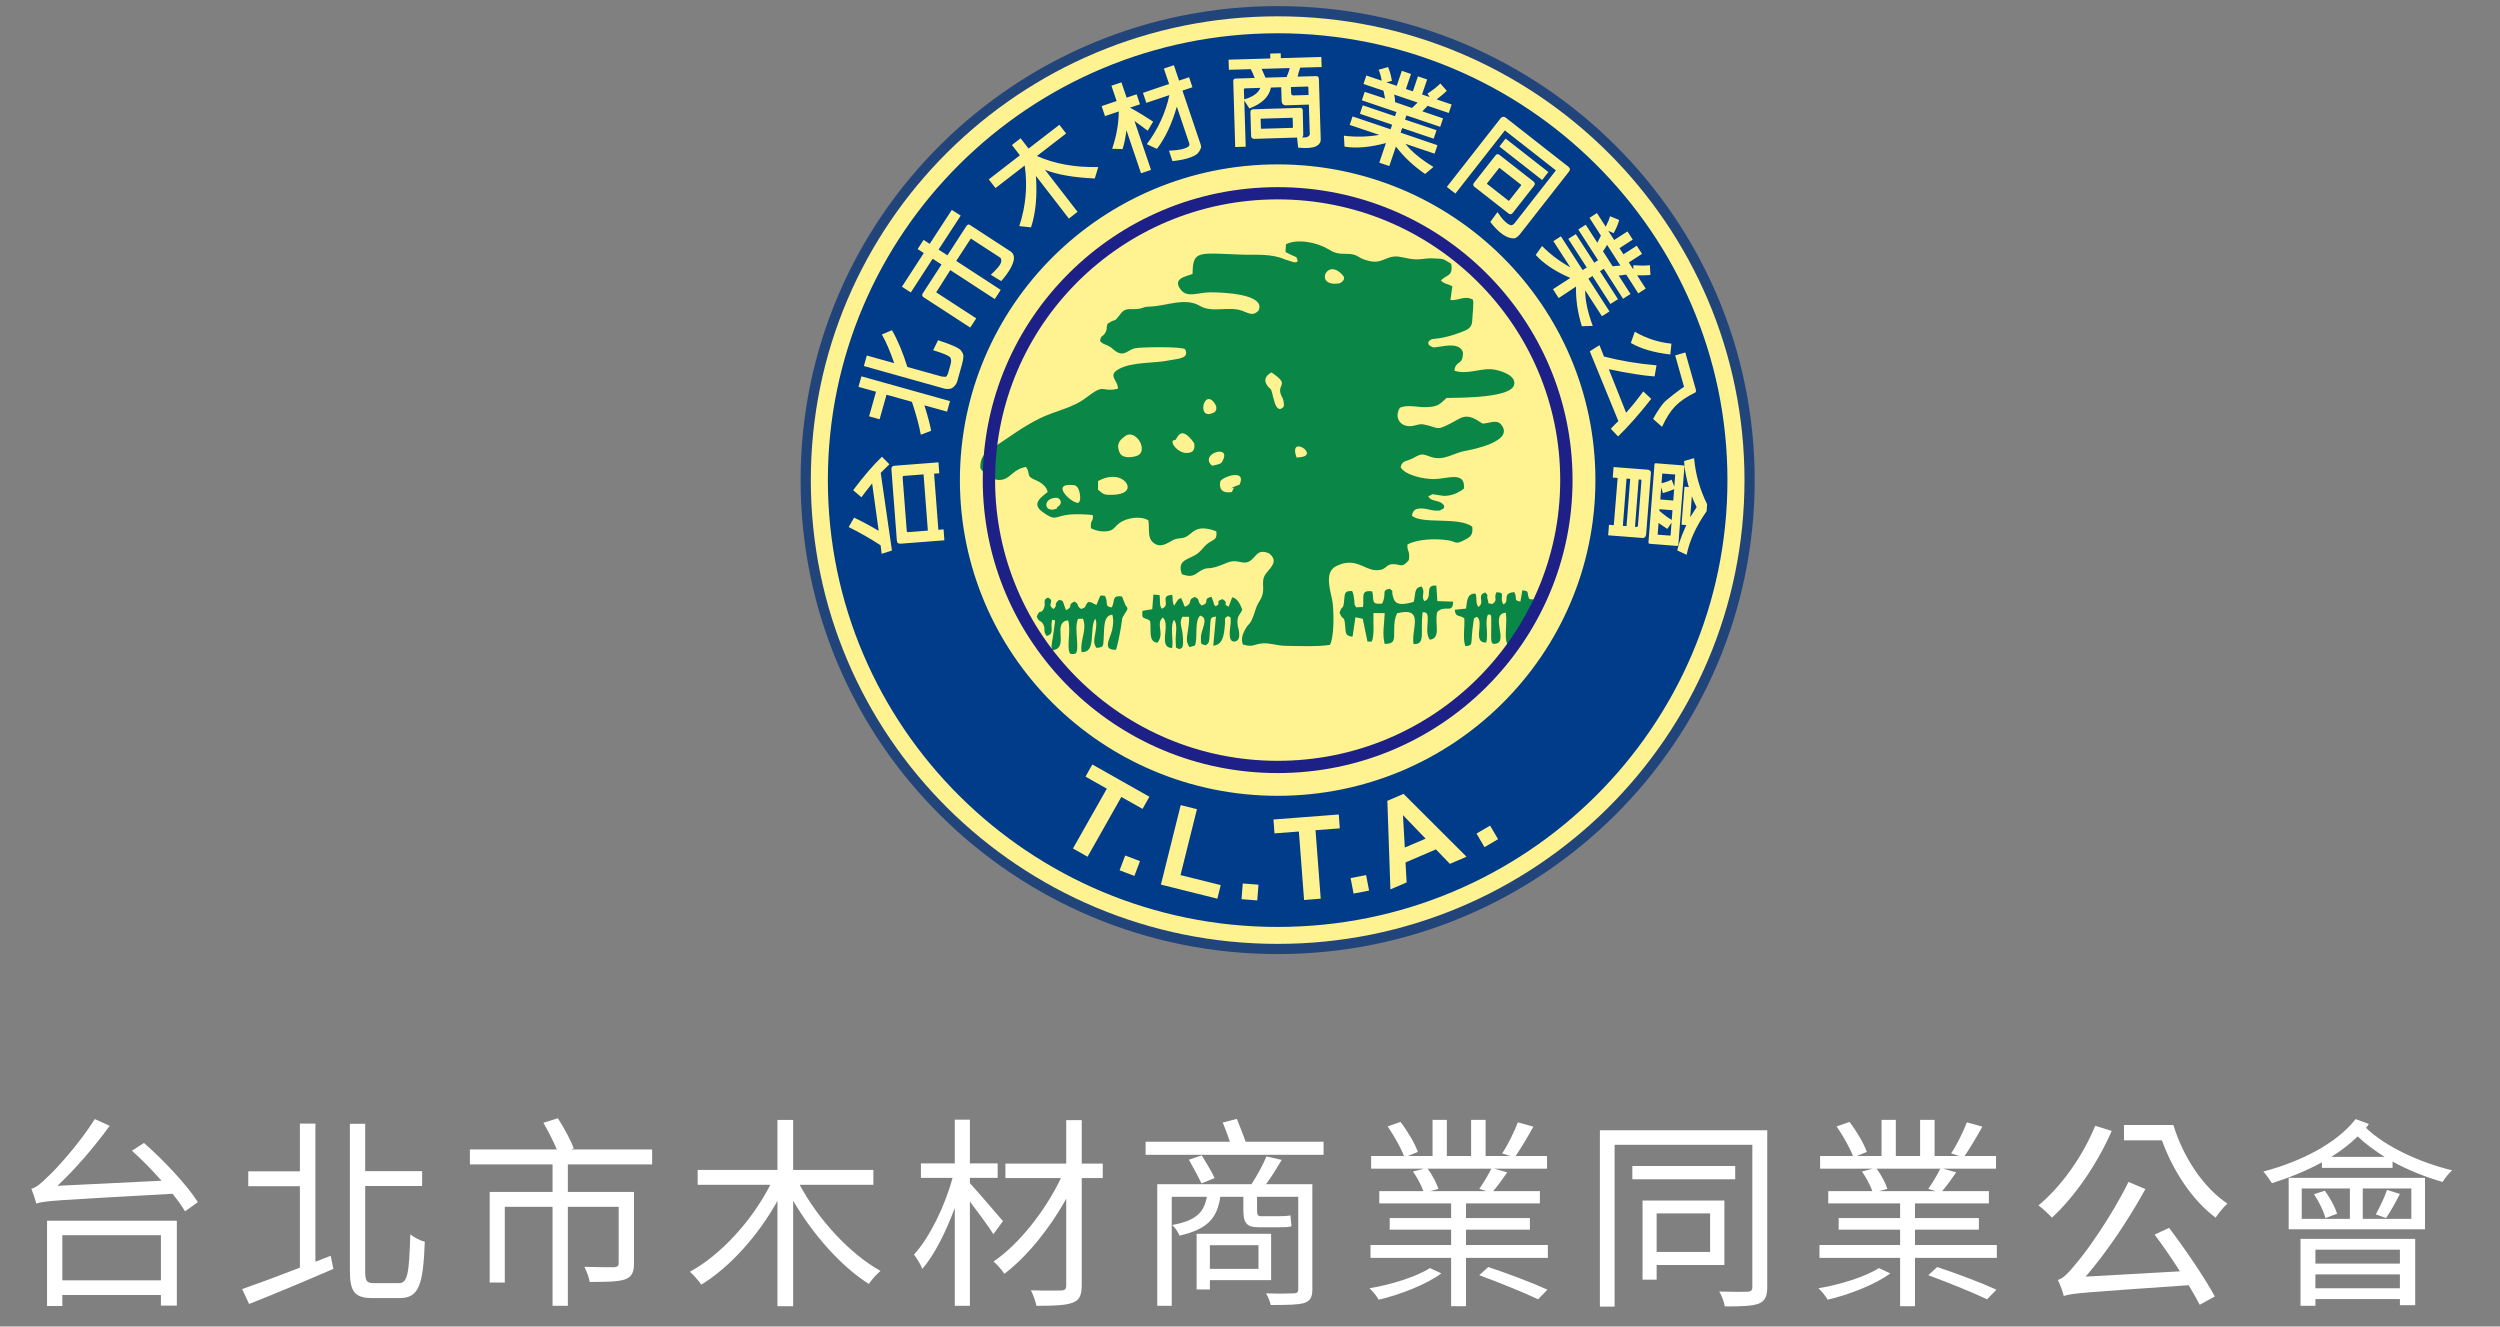
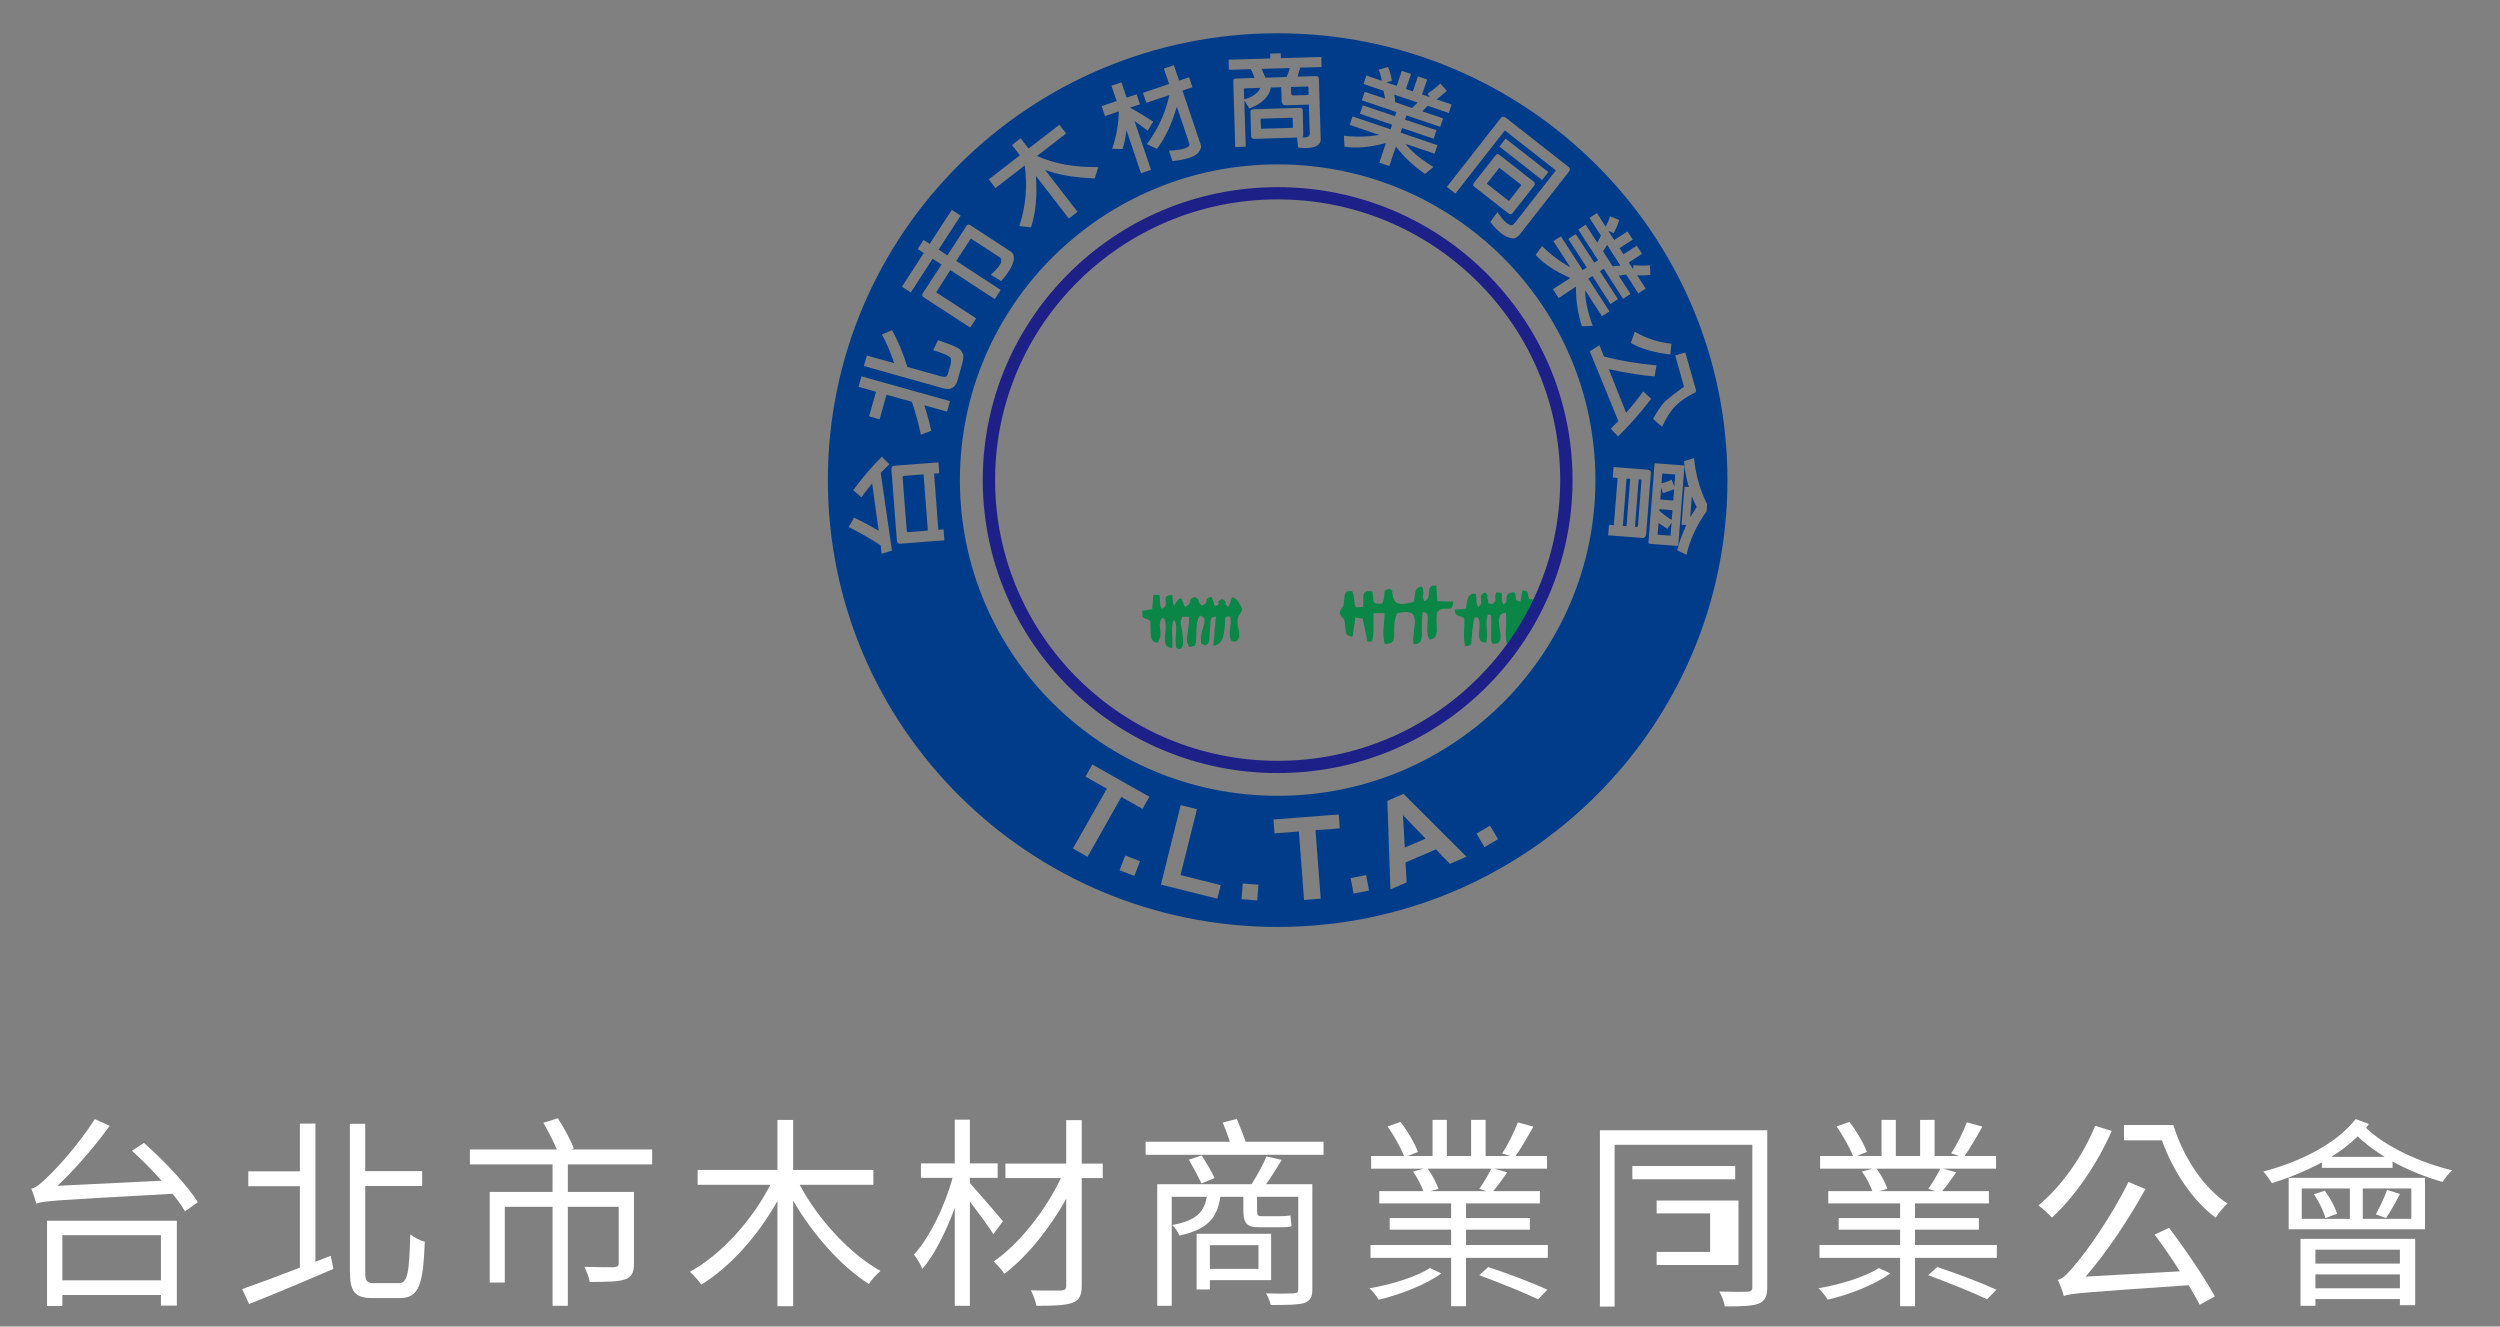
<svg xmlns="http://www.w3.org/2000/svg" version="1.1" id="圖層_1" x="0px" y="0px" viewBox="0 0 245 130" style="enable-background:new 0 0 245 130;" xml:space="preserve">
  <rect x="0" y="0" width="245" height="130" fill="#808080" stroke="none" />
  <style type="text/css">
	.st0{fill-rule:evenodd;clip-rule:evenodd;fill:#FFF391;stroke:#21457B;stroke-miterlimit:10;}
	.st1{fill-rule:evenodd;clip-rule:evenodd;fill:#0A8646;}
	.st2{fill-rule:evenodd;clip-rule:evenodd;fill:#003C8A;}
	.st3{fill-rule:evenodd;clip-rule:evenodd;fill:#1D2087;}
	.st4{fill:#FFFFFF;}
</style>
  <g>
-     <path class="st0" d="M125.21,1.1c-25.54,0-46.25,20.57-46.25,45.95C78.96,72.43,99.66,93,125.21,93   c25.54,0,46.25-20.57,46.25-45.95C171.45,21.67,150.75,1.1,125.21,1.1L125.21,1.1z" />
    <g>
      <g>
        <g>
-           <path class="st1" d="M126.02,23.94l-0.04,0.76c0.22,0.11,0.39,0.19,0.62,0.31c0.55,0.28,0.39,0.02,0.58,0.58      c-0.2,0.13,0,0.09-0.34,0.12l-0.9-0.28c-1.39-0.61-2.8-0.42-4.37-0.48c-4.21-0.16-4.67-0.42-4.7,1.9      c-0.68,0.25-2.03,0.45-1.13,1.57c0.63,0.79,1.66,0.24,2.84,0.23c1.29-0.01,5.54,0.17,4.75,1.8c-0.56,0.55-0.9,0.26-1.61,0      c-1.32-0.47-2.92,0.25-4.14-0.48c-1.43-0.85-3.35,0.03-4.83,0.07c-0.7,0.02-0.58,0.1-1.01,0.2c-0.76,0.17-1.39-0.18-1.87,0.45      c-0.82,1.08-0.4,0.41-1.32,1.03c-0.19,0.46,0.01,0.49-0.25,0.92c-0.25,0.42-0.42,0.16-0.49,0.79c0.3,0.3,0.28,0.22,0.71,0.42      c0.49,0.23,0.45,0.32,0.8,0.56c0.84,0.57,1.14-0.06,1.85-0.27c0.46-0.13,4.71-0.2,4.97,0.09c0.47,0.94-0.78,0.92-1.53,1.08      c-1.54,0.33-3.69,0.11-5.04,0.9c-1.05,0.61,0.05,1.12-0.02,1.89c-1.7,0.38-1.2-0.6-3.08,0.85c-1.37,1.06-3,1.28-4.59,2.06      c-1.83,0.9-3.21,2.03-4.91,3.08c-0.58,0.36-0.97,0.98-0.89,1.82c0.43,0.57,1.3,1.34,2.26,1.07c0.74-0.21,1.02-1.02,2.21-1.22      c0.51,0.72-0.12,0.87,1.02,1.33c0.37,0.15,1.01,0.56,1.1,1.13c-0.71,0.55-1.57,1.17-0.53,1.93c1.35,0.99,1.15,0.45,2.63,0.28      c0.5-0.06,1.85-0.04,2.33,0.06c0.06,0.76-0.25,0.28-0.19,1.28c0.43,0.21,0.99,0.38,1.66,0.28c0.59-0.09,0.62-0.4,1.14-0.79      c0.7-0.53,2.11-0.73,2.83-0.26c0.13,0.87-0.11,1.63,0.44,2.14c0.75,0.69,1.51,0.01,2.02-0.23c0.47-0.22,0.66-0.09,1.11-0.25      c0.78-0.28,0.97-1.39,3.09-0.59c0.08,0.81-0.18,0.75-0.68,1.08c-0.54,0.35-0.61,0.62-1.03,0.99c-0.81,0.73-2.22,0.58-1.67,2.13      c1.22,0.45,1.32-0.12,2.1-0.47c0.56-0.25,0.53,0.12,2.23-0.61c1.15-0.5,1.56,0.2,2.27-0.17c0.7-0.37,0.74-1.3,1.94-0.79      c0.91,0.7,0.28,1.28-0.25,1.92c-0.69,0.85,0,1.51-0.56,2.55c-0.19,0.36-0.34,0.51-0.49,0.99c-0.61,1.93-0.6,1.09-1.13,2.18      c-0.21,0.43-0.29,0.84-0.13,1.29c1,0.31,1.06-0.04,1.94-0.11c0.71-0.05,1.43,0.22,2.17,0.24c1.27,0.02,3.21,0.1,4.42-0.09      c0.41-0.73,0.4-3.01,0.27-4.11c-0.11-0.94-0.93-2.95,0.31-3.59c1.85-0.95,2.76,0.3,3.82,0.37c1.22,0.08,0.94-0.55,1.76-0.58      c0.79-0.03,0.86,0.46,1.58-0.41c0.13-0.99-0.22-0.83-0.13-1.54c1.03-0.5,2.68-0.59,3.98-0.39c0.83,0.13,0.66,0.46,1.58-0.02      c0.61-0.32,0.87-0.49,0.78-1.31c-1.3-1.01-4.92-0.21-5.91-1.08c0.08-0.65,0.51-0.77,1.22-0.69c0.43,0.05,0.9,0.25,1.37,0.18      c0.91-0.13-0.53,0.17,0.23-0.06c0.62-0.19,0.31-0.64-0.2-0.81c-0.47-0.15-0.8-0.13-1.02-0.52c0.03-0.02,0.09-0.09,0.11-0.06      c0.02,0.03,0.08-0.04,0.11-0.05c0.34-0.09-0.23-0.16,0.72-0.02c0.4,0.06,0.52,0.12,0.98,0.06c0.65-0.07,1.22-0.41,1.57-0.68      c0.18-1.76-1.62-0.96-2.91-0.94c-1.06,0.01-2.87-0.39-3.29-1.17c0.17-0.72,0.61-0.53,1.3-0.92c0.75-0.42,0.8-0.4,1.65-0.09      c1.27,0.45,2.23-0.38,3.36-0.58c0.91-0.16,4.81-0.96,3.57-2.55c-0.46-0.59-1.14-0.15-1.85-0.13c-0.56-0.31-1.29-1.03-2.3-0.47      c-2.44,1.35-1.78,0.89-3.44,0.56c-0.52-0.1-0.81,0.14-1.32,0.16c-1.11,0.05-1.59-0.94-1.04-1.81c0.78-0.32,1.71-0.03,2.54-0.05      c1.21-0.03,1.34-0.27,2.03-0.9c0.09-0.04,6.12,0.14,6.6-1.22c0.37-1.04-1.58-1.58-2.27-1.6c-1.17-0.04-2.36,0.54-3.56,0.15      c0.12-1.09,0.85-0.43,0.84-1.8c-0.3-0.92-1.6-0.67-2.33-0.55c-0.76,0.13-0.61,0.03-0.73-0.01c-0.37-0.1-0.53-0.51,0-0.72      c0.19-0.07,1.14-0.02,2.88-0.7c0.57-0.22,1.07-0.38,1.09-1.14c0.02-0.6,0.18-1.81,0.06-2.05c-0.8-0.43-1.34,0.1-2.2,0.05      l0.19-1.36c-0.4-0.21-0.84-0.24-1.12-0.57c0.54-0.57,1.22-0.37,1.01-1.63c-0.82-0.45-0.52-0.49-1.82-0.53      c-0.91-0.03-1.26,0.2-2.23,0.04c-0.87-0.15-1.35-0.38-2.14-0.08c-0.78,0.3-1.12,0.54-2.21,0.2c-0.82-0.25-0.76-0.6-1.83-0.6      c-0.94,0-1.19-0.08-1.91-0.51C129.07,23.77,127.14,23.36,126.02,23.94L126.02,23.94z M131.24,27.77      c-2.53,0.39-1.18-2.67,0.39-0.74C131.93,27.39,131.41,27.74,131.24,27.77L131.24,27.77z M125.7,39.03      c0.1,0.18,0.17,0.76,0.08,0.85c-0.88,0.91-1.02-1.55-1.26-1.75c-1.21-1.04,0.09-1.64,0.09-1.63      C126.66,37.89,124.83,37.52,125.7,39.03L125.7,39.03z M127.08,44.86c-0.93-2.42,2.53-0.14,0.14-0.04L127.08,44.86L127.08,44.86z       M118.99,40.41c-1.81,0.96-1.01-2.56,0.09-0.81C119.34,40.01,119.14,40.33,118.99,40.41L118.99,40.41z M116.76,44.3      c-1.2,0.52-2.37-1.23-1.62-1.17c0.23,0.02,0.46-1.7,1.89,0.3C117.03,43.43,117.17,44.12,116.76,44.3L116.76,44.3z M118.78,45.64      c-1.36-1.21,2.15-2.23,0.94-0.31C119.6,45.51,118.78,45.64,118.78,45.64L118.78,45.64z M120.72,48.22      c-0.05-0.01-1.36,0.32-1.14-1.01c0.07-0.43,2.64-1.38,1.9,0.29c-0.39,0.1-1.24,0.51-0.55,0.29L120.72,48.22L120.72,48.22z       M105.6,49.28c-0.75-0.07-2.71-2.03-0.32-1.73C105.88,47.62,106.06,49.32,105.6,49.28L105.6,49.28z M103.61,49.82      c-1.32,0.58-1.51-1.04-0.06-1.04c0.25,0,0.75,0.48,0.06,0.92C103.52,49.76,103.6,49.83,103.61,49.82L103.61,49.82z       M107.61,47.14c0.48-0.25,1.04-0.47,1.73-0.39c1.21,0.14,1.98,1.66-0.26,1.74c-0.99,0.03-0.94-0.07-1.48-0.51L107.61,47.14      L107.61,47.14z M110.25,42.75c1.04-0.81,2.41,1.51,1.14,1.93c-0.58,0.19-1.43,0.23-1.67-0.33      C109.32,43.41,109.87,43.04,110.25,42.75z" />
-         </g>
+           </g>
        <path class="st1" d="M112.92,59.7l-0.96,0.16c-0.09,0.99,0.17,0.54,0.75,0.99c0.14,0.91-0.21,2.04,0.71,2.14     c0.76-0.91-0.2-1.84,0.54-2.48c0.8,0.76-0.53,2.95,0.91,3c0.14-0.82-0.22-2.15,0.18-2.76c0.41,0.45,0.12,1.41,0.17,2.15     c0.05,0.76-0.06,0.51,0.37,0.71c0.24-0.14,0.45,0.04,0.3-1.54c-0.07-0.65-0.35-1.01-0.02-1.63l0.66,0.01     c0.05,0.97-0.36,2.11-0.16,2.57c0.24,0.57,0.12,0.38,0.72,0.25c0.33-0.64-0.08-2.45,0.54-2.94c0.89,0.29,0.06,1.32,0.06,2.15     c0,0.73-0.02,0.61,0.48,0.76c0.34-0.26,0.33-0.23,0.4-1.46c0.08-1.33,0.01-1.24,0.59-1.36l-0.26,2.86     c0.91-0.1,1.05-0.93,1.14-2.05c0.06-0.68-0.14-0.59,0.3-0.86c0.33,0.23,0.23-0.08,0.27,0.59c0.02,0.32-0.43,2.03,0.41,1.91     c0.75-0.1,0.28-1.51,0.28-1.51c-0.14-1.07,0.21-1.02,0.44-1.62c-0.16-0.41-0.44-1.13-0.99-1.2l-0.34,0.92     c-0.71-0.34,0.12-0.26-0.6-0.75c-0.89,0.31,0.02,0.36-0.68,0.71c-0.35-0.39-0.08-0.08-0.2-0.39l-0.16-0.43     c-0.01-0.03-0.03-0.08-0.05-0.11c-0.95,0.21-0.06,0.56-0.95,0.85c-0.55-0.43-0.04-0.53-0.68-0.84c-0.81,0.29-0.1,0.58-0.96,0.97     c-0.16-0.24-0.09-0.2-0.15-0.34l-0.24-0.53c-0.39,0.2-0.22,0.07-0.62,0.67c-0.01,0.02-0.04,0.06-0.06,0.09     c-0.17-0.36-0.12-0.57-0.17-1.06c-1.36,0.04-0.05,1.02-1.05,1.35c-0.26-0.37-0.11-0.88-0.21-1.33l-0.6-0.05L112.92,59.7z" />
        <path class="st1" d="M139.59,58.91c-0.38-0.5,0.15-0.83-0.27-1.43c-0.79,0.09-0.57,0.8-0.78,1.51c-1.64,0.46-1.89,0.06-2.05-0.61     c-0.14-0.59,0.13-0.36-0.3-0.68c-0.89,0.17-0.24,0.44-0.74,1.45c-1.16,0.12-0.75-0.33-0.97-1.19c-1.2-0.19-0.78,0.59-0.9,1.52     l-0.67,0.04c-0.29-0.44-0.11-0.18-0.2-0.77c-0.05-0.36-0.06-0.54-0.2-0.83c-0.66-0.01-0.72,0.12-0.77,0.77     c-0.1,1.28-0.21,0.49-0.46,1.36c0.33,0.86,0.45,0.18,0.54,1.22c0.07,0.74-0.02,1.03,0.7,1.13c0.02-0.03,0.05-0.13,0.05-0.11     l0.26-1.8l0.72,0.15l0.46,2.23l0.41,0.01c0.3-0.53,0.14-2.1,0.18-2.8l1.1,0.01c-0.03,0.91-0.26,2.11,0,3.02     c0.97-0.03,0.93-0.36,0.93-1.29c0-0.78,0.04-1.18,0.28-1.72c2.78-0.68,1.34,1.6,1.62,3.02c1.2,0.06,0.65-1.1,0.88-3.11     c0.97-0.16,0.19,1.48,0.58,2.45l0.13,0.23c1.17-0.15,0.43-1.67,0.73-2.72c0.76-0.76,1.53,0.24,1.56-1.01l-1.55-0.05l-0.1-1.52     C139.49,57.28,140.5,58.6,139.59,58.91z" />
-         <path class="st1" d="M107.45,59.29c-0.5-0.2-0.28-0.26-0.81-0.3c-0.44,0.49-0.07,0.47-0.68,0.69c-0.54-0.32-0.13-0.48-0.68-0.73     c-0.76,0.38-0.01,0.47-0.81,0.85c-0.02-0.03-0.04-0.13-0.05-0.11l-0.18-0.54c-0.17-0.36,0-0.22-0.45-0.37     c-0.63,0.55-0.05,0.45-0.54,0.9c-0.75-0.48,0.21-0.72-0.54-1.12c-0.62,0.25-0.15,0.5-0.42,1.09c-0.27,0.59-0.4-0.03-0.69,0.79     c0.28,0.62,0.36,0.26,0.63,0.73c0.28,0.5-0.07,0.63,0.35,1.16c0.81-0.24,0.3-0.8,0.54-1.61c0.37,0.19,0.32-0.29,0.12,1.33     c-0.09,0.71-0.21,0.91-0.19,1.69c1.89-0.16-0.05-2.73,1.62-2.95c0.33,0.98-0.2,2.65,0.21,3.28c0.63,0.08,0.75,0.05,0.67-1.34     c-0.04-0.67-0.15-1.45,0.09-2.08l0.49-0.02c0.44,1.12-0.33,2.13-0.13,3.28c1.48,0.04,0.71-2.15,1.32-3.28     c0.2,0.29,0.1,0.93,0.03,1.35c-0.09,0.57-0.25,1.05,0.1,1.51c0.86-0.06,0.64-0.16,0.75-1.82c0.04-0.6,0.11-1.38,0.81-1.43     c0.18,0.62,0.03,1.46-0.17,1.98c-0.31,0.83-0.57,1.49,0.53,1.46c0.14-0.39,0.36-1.47,0.44-1.96c0.28-1.53-0.03-0.82,0.67-1.98     c0.05-0.24-0.13-0.32-0.17-0.42c-0.01-0.03-0.03-0.07-0.05-0.1l-0.3-0.76c-1.07-0.18-0.66,0.53-1.02,1.07     c-0.78-0.1-0.26-0.53-0.68-1.15c-0.52,0.01-0.32-0.25-0.71,0.67L107.45,59.29z" />
        <path class="st1" d="M150.6,58.58c-0.06,0.08-0.11,0.15-0.16,0.2l-0.57-0.08c-0.3-0.67,0.09-0.76-0.68-0.85l-0.19,1.1     c-0.76-0.14-0.23-0.23-0.6-0.92c-1.29,0.1-0.37,0.9-1.07,1.2c-0.45-0.74,0.32-1.17-0.68-1.19c-0.32,0.65,0.22,0.7-0.41,1.16     c-0.63-0.19-0.25,0.14-0.46-0.5c-0.14-0.42,0.19-0.2-0.22-0.64c-0.91,0.29,0.02,0.93-0.68,1.43c-0.31-0.44-0.1-0.81-0.28-1.32     c-0.83-0.01-0.81,0.64-0.93,1.47l-1.1,0.12c0.06,0.78,0.43,0.47,0.93,0.83c0.06,0.88-0.17,2.03,0.11,2.74     c0.85-0.09,0.46-0.2,0.76-2.16c0.1-0.63-0.02-0.55,0.37-0.72c0.75,0.53-0.49,2.56,0.9,2.52c0.26-0.83-0.16-2.03,0.18-2.74     c0.29,0.08,0.35-0.35,0.32,1.3c-0.03,1.5-0.03,1.64,0.46,1.55c1.23-0.21-0.61-2.94,0.97-3.03c0.15,1.2-0.16,2.28,0.11,3     c0.03,0.09,0.06,0.16,0.09,0.22l0.05-0.04c-0.03-0.21,0-0.14,0.03-0.02l1.97-1.47c0.43-0.73,0.84-1.47,1.21-2.24L150.6,58.58z" />
      </g>
    </g>
    <path class="st2" d="M125.21,16.11c17.2,0,31.14,13.85,31.14,30.94c0,17.09-13.94,30.94-31.14,30.94   c-17.2,0-31.14-13.85-31.14-30.94C94.07,29.96,108.01,16.11,125.21,16.11L125.21,16.11z M125.21,3.26   c-24.34,0-44.08,19.61-44.08,43.79c0,24.19,19.73,43.79,44.08,43.79c24.34,0,44.08-19.61,44.08-43.79   C169.28,22.86,149.55,3.26,125.21,3.26L125.21,3.26z M105.15,83.15l1.43,0.81l3.31-5.86l2.08,1.17l0.67-1.19l-5.59-3.16l-0.67,1.19   l2.09,1.18L105.15,83.15L105.15,83.15z M109.72,85.29l0.55-1.45l1.45,0.55l-0.55,1.45L109.72,85.29L109.72,85.29z M113.77,86.69   l1.94-7.79l1.59,0.4l-1.61,6.46l3.94,0.98l-0.33,1.33L113.77,86.69L113.77,86.69z M121.67,88.12l0.12-1.54l1.54,0.12l-0.12,1.54   L121.67,88.12L121.67,88.12z M127.8,88.2l-0.51-6.71l-2.39,0.18l-0.1-1.36l6.4-0.49l0.1,1.36l-2.38,0.18l0.51,6.71L127.8,88.2   L127.8,88.2z M132.65,87.57l-0.29-1.52l1.52-0.29l0.29,1.52L132.65,87.57L132.65,87.57z M143.72,83.96l-6.17-6.16l-1.59,0.68   l0.3,8.68l1.59-0.68l-0.11-1.96l2.98-1.28l1.37,1.42L143.72,83.96L143.72,83.96z M139.71,82.19l-2.04,0.87l-0.18-3.18L139.71,82.19   L139.71,82.19z M145.48,83.02l-0.78-1.33l1.33-0.78l0.78,1.33L145.48,83.02L145.48,83.02z M86.31,46.34l1.1,7.61   c-0.28,0.1-0.62,0.21-1.01,0.32l-0.1-0.83c-0.98-0.64-2.02-1.24-3.13-1.79l0.53-0.92c0.66,0.3,1.46,0.73,2.41,1.29l-0.64-4.65   c-0.56,0.71-0.91,1.16-1.05,1.36l-0.81-0.69c0.99-1.33,1.93-2.42,2.82-3.28l0.73,0.74C86.89,45.76,86.61,46.05,86.31,46.34   L86.31,46.34z M91.96,51.92l0.51-0.04l0.08,1.07l-4.28,0.33c-0.24,0.02-0.37-0.09-0.38-0.33l-0.53-6.93   c-0.02-0.24,0.09-0.37,0.33-0.38l4.28-0.33l0.08,1.07l-0.51,0.04L91.96,51.92L91.96,51.92z M90.93,52l-1.94,0.15   c-0.08,0.01-0.12-0.05-0.13-0.15l-0.4-5.19c-0.01-0.11,0.03-0.16,0.11-0.17l0,0l1.94-0.15L90.93,52L90.93,52z M89.37,39.38   l-2.49-0.7l-0.68,2.41l-1.03-0.29l0.68-2.41l-1.72-0.48l0.29-1.03l8.68,2.43l-0.29,1.03l-2.22-0.62c0.35,1.12,0.57,1.95,0.66,2.5   l-1.01,0.38C90.07,41.67,89.77,40.59,89.37,39.38L89.37,39.38z M87.63,35.59l-2.68-0.75l-0.29,1.03l7.84,2.2   c0.18,0.05,0.37,0.06,0.57,0.04c0.17-0.03,0.32-0.12,0.44-0.25c0.15-0.15,0.26-0.33,0.31-0.53l0.46-1.64   c0.09-0.31,0.13-0.56,0.13-0.75c0.02-0.16-0.06-0.36-0.24-0.6c-0.2-0.25-0.95-0.58-2.24-1l-0.48,0.98c0.91,0.28,1.45,0.5,1.63,0.66   c0.15,0.15,0.17,0.41,0.07,0.76l-0.23,0.8c-0.05,0.18-0.13,0.31-0.23,0.39c-0.08,0-0.22-0.01-0.4-0.03l-3.37-0.94   c-0.45-1.45-0.95-2.64-1.51-3.6l-0.99,0.42C86.84,33.5,87.24,34.44,87.63,35.59L87.63,35.59z M93.13,26.47l4.36,2.84l0.58-0.9   l-4.36-2.84l1.39-2.13c0.04-0.07,0.08-0.07,0.11-0.02l2.8,1.82c0.09,0.06,0.13,0.19,0.11,0.41c-0.05,0.28-0.4,0.71-1.02,1.28   l1.02,0.62c0.74-0.85,1.15-1.56,1.24-2.13c0.04-0.35-0.07-0.62-0.34-0.79l-3.96-2.58c-0.13-0.09-0.25-0.05-0.35,0.1l-1.86,2.87   l-0.87-0.56l2.17-3.33l-0.87-0.56l-2.17,3.33l-0.6-0.39l-0.58,0.9l0.6,0.39l-2.14,3.3l0.87,0.56l2.14-3.3l0.87,0.56l-1.84,2.83   c-0.09,0.13-0.07,0.25,0.05,0.36l4.6,2.99l0.59-0.9l-3.86-2.51c-0.07-0.04-0.07-0.08-0.02-0.11L93.13,26.47L93.13,26.47z    M102.41,16.64c1.2,0.48,2.83,0.76,4.88,0.85l0.34-1.12c-2.27,0.05-4.27-0.31-6.01-1.08l2.86-2.21l-0.66-0.85l-3.02,2.33   l-0.78-1.01l-0.85,0.66l0.78,1.01l-3.05,2.36l0.66,0.85l2.86-2.21c0.29,1.98,0.12,3.96-0.53,5.94l1.15,0.12   c0.46-1.39,0.62-3.07,0.48-5.04l3.23,4.18l0.85-0.66L102.41,16.64L102.41,16.64z M111.18,11.86c0.48,0.34,0.91,0.66,1.29,0.95   l0.54-0.89c-0.76-0.5-1.51-0.96-2.27-1.37l0,0l0.98-0.33l-0.33-0.98l-0.98,0.33l-0.51-1.5l-0.98,0.33l0.51,1.5l-1.47,0.5l0.33,0.98   l1.35-0.46c-0.01,1.21-0.23,2.43-0.65,3.66l1.02,0.03c0.17-0.5,0.29-1.12,0.38-1.85l1.43,4.22l0.98-0.33L111.18,11.86L111.18,11.86   z M114.6,9.32l-2.26,0.76l-0.33-0.98l2.56-0.87l-0.51-1.51l0.98-0.33l0.51,1.51l0.98-0.33l0.33,0.98l-0.98,0.33l1.78,5.27   c0.06,0.17,0.06,0.31,0.01,0.41c-0.06,0.16-0.16,0.32-0.3,0.48c-0.43,0.37-1.26,0.62-2.47,0.75l-0.34-1.02   c1.05-0.05,1.69-0.2,1.95-0.45c0.06-0.08,0.07-0.16,0.04-0.26l-1.22-3.61c-0.49,1.7-1.14,3.08-1.95,4.14l-0.99-0.46   C113.49,12.65,114.23,11.04,114.6,9.32L114.6,9.32z M127.72,13.18c0,0.16-0.05,0.25-0.15,0.28c0.24,0.02,0.41,0.01,0.52-0.02   c0.18-0.09,0.27-0.18,0.27-0.29l-0.09-2.9l-2.22,0.07c-0.29,0.01-0.44-0.15-0.45-0.46l-0.04-1.31l-0.99,0.03   c-0.02,0.03-0.04,0.05-0.04,0.08c-0.19,0.85-0.88,1.51-2.09,1.97l-0.5-0.78l0.14,4.53l-1.03,0.03l-0.19-6.43   c-0.01-0.18,0.07-0.28,0.23-0.28l1.87-0.06c-0.17-0.42-0.3-0.71-0.38-0.86l-2.15,0.06l-0.03-0.99l4.09-0.12l-0.01-0.48l1.03-0.03   l0.01,0.48l3.97-0.12l0.03,0.99l-2.1,0.06c-0.14,0.43-0.23,0.72-0.25,0.88l1.79-0.05c0.18-0.01,0.28,0.08,0.29,0.27l0.18,5.92   c0.01,0.29-0.14,0.52-0.46,0.69c-0.37,0.17-0.95,0.21-1.75,0.13l-0.11-0.99l-4.21,0.13c-0.19-0.02-0.28-0.11-0.29-0.27l-0.07-2.38   c0.02-0.16,0.11-0.24,0.27-0.25l4.57-0.14c0.18-0.01,0.28,0.07,0.29,0.23L127.72,13.18L127.72,13.18z M126.64,11.54   c0.03,0,0.04,0.01,0.04,0.04l0.03,0.91c0,0-0.01,0.01-0.04,0.04l-3.06,0.09c-0.03,0-0.04-0.01-0.04-0.04l-0.03-0.91   c0-0.03,0.01-0.04,0.04-0.04L126.64,11.54L126.64,11.54z M126.77,9.35c-0.16,0-0.24-0.07-0.24-0.23l-0.02-0.59l1.63-0.05   c0.03,0,0.05,0.02,0.08,0.08l0.02,0.75L126.77,9.35L126.77,9.35z M123.49,8.65c-0.15,0.4-0.56,0.73-1.24,0.99   c-0.11,0.03-0.21,0.06-0.32,0.09l-0.03-0.99c0-0.03,0.03-0.06,0.08-0.08l1.55-0.05C123.5,8.62,123.49,8.63,123.49,8.65L123.49,8.65   z M124.02,7.61c-0.11-0.26-0.24-0.55-0.38-0.86l2.74-0.08c0,0.11-0.09,0.4-0.29,0.88L124.02,7.61L124.02,7.61z M136.8,14.36   c0.77,1.02,1.73,1.91,2.86,2.69l0.82-0.69c-1.25-0.76-2.17-1.52-2.75-2.27c-0.02-0.01-0.04-0.01-0.04-0.01l2.9,0.98l0.28-0.83   L137.26,13l0.15-0.45l3.09,1.04l0.28-0.83l-3.09-1.04l0.14-0.41l3.31,1.12l0.28-0.83l-2.03-0.69c0.18-0.19,0.35-0.37,0.52-0.54   l2.07,0.7l0.28-0.83l-1.47-0.5c0.38-0.29,0.71-0.57,1-0.84l-0.64-0.72c-0.26,0.28-0.68,0.61-1.26,1l0.22,0.33l-0.75-0.25l0.5-1.47   l-0.9-0.31l-0.5,1.47l-0.68-0.23l0.5-1.47l-0.9-0.31l-0.5,1.47l-1.02-0.34l0.55-0.15c-0.1-0.54-0.22-0.99-0.38-1.35l-0.93,0.27   c0.12,0.23,0.22,0.59,0.31,1.07l-1.51-0.51l-0.28,0.83l1.96,0.66c0.04,0.21,0.09,0.47,0.16,0.77L133.74,9l-0.28,0.83l3.39,1.15   l-0.14,0.41l-3.16-1.07l-0.28,0.83l3.16,1.07l-0.15,0.45l-3.73-1.26l-0.28,0.83l2.9,0.98c-1.16,0.2-2.31,0.22-3.47,0.08l0.06,1.07   c1.14,0.19,2.49,0.07,4.06-0.35l-0.65,1.92l0.98,0.33L136.8,14.36L136.8,14.36z M136.72,10.01c0-0.25-0.03-0.5-0.09-0.74l2.3,0.78   c-0.16,0.14-0.35,0.32-0.56,0.53L136.72,10.01L136.72,10.01z M142.63,18.97l4.8-6.13c0.05-0.06,0.08-0.07,0.11-0.01l4.88,3.82   c0.06,0.05,0.07,0.09,0.01,0.11l-3.99,5.1c-0.07,0.08-0.13,0.14-0.18,0.16c-0.07,0.05-0.13,0.06-0.19,0.05   c-0.35-0.07-0.79-0.5-1.32-1.28l-0.7,0.96c0.87,1.12,1.66,1.66,2.38,1.61c0.18-0.06,0.35-0.2,0.52-0.4l4.8-6.13   c0.15-0.19,0.13-0.35-0.06-0.5l-6.1-4.78c-0.19-0.15-0.37-0.14-0.53,0.04l-5.27,6.73L142.63,18.97L142.63,18.97z M147.55,13.58   l-0.61,0.78l4.19,3.28l0.61-0.78L147.55,13.58L147.55,13.58z M148.24,20.88l2.11-2.69c0.1-0.13,0.08-0.26-0.05-0.39l-3.35-2.62   c-0.15-0.11-0.28-0.1-0.39,0.05l-2.11,2.69c-0.11,0.15-0.1,0.28,0.05,0.39l3.35,2.62C147.98,21.03,148.11,21.02,148.24,20.88   L148.24,20.88z M149.06,18.1l-2.1-1.64c-0.06-0.01-0.08-0.01-0.05,0.01l-1.18,1.5c-0.02,0.02-0.01,0.04,0.01,0.06l2.1,1.64   c0.02,0.02,0.04,0.01,0.06-0.01l1.18-1.5C149.07,18.11,149.06,18.1,149.06,18.1L149.06,18.1z M154.45,28.08   c-0.03,1.28,0.16,2.57,0.57,3.89l1.07-0.03c-0.51-1.38-0.75-2.54-0.74-3.49c-0.01-0.02-0.02-0.03-0.02-0.03l1.66,2.57l0.74-0.47   l-2.07-3.21l0.4-0.26l1.76,2.74l0.74-0.47l-1.76-2.74l0.37-0.24l1.89,2.94l0.73-0.47l-1.16-1.8c0.26-0.04,0.51-0.07,0.74-0.1   l1.18,1.84l0.73-0.47l-0.84-1.3c0.48,0.01,0.91,0,1.3-0.03l-0.05-0.96c-0.37,0.05-0.91,0.05-1.61,0l-0.03,0.4l-0.43-0.67l1.3-0.84   l-0.52-0.8l-1.3,0.84l-0.39-0.6l1.3-0.84l-0.52-0.8l-1.3,0.84l-0.58-0.9l0.53,0.23c0.26-0.48,0.44-0.91,0.54-1.29l-0.9-0.37   c-0.06,0.26-0.2,0.6-0.42,1.03l-0.86-1.34l-0.73,0.47l1.12,1.74c-0.1,0.19-0.22,0.42-0.35,0.7l-1.14-1.77l-0.73,0.47l1.94,3.01   l-0.37,0.24l-1.81-2.8l-0.74,0.47l1.81,2.8l-0.4,0.26l-2.13-3.31l-0.74,0.47l1.66,2.57c-1.03-0.57-1.95-1.27-2.77-2.09l-0.62,0.87   c0.77,0.86,1.9,1.61,3.39,2.26l-1.7,1.1l0.56,0.87L154.45,28.08L154.45,28.08z M157.09,24.62c0.16-0.2,0.29-0.41,0.4-0.63   l1.31,2.04c-0.21,0.01-0.47,0.03-0.76,0.07L157.09,24.62L157.09,24.62z M163.8,33.68l-0.11,1.06c-1.59-0.18-2.88-0.56-3.87-1.13   l0.39-1.1C161.33,33.16,162.53,33.55,163.8,33.68L163.8,33.68z M165.16,34.54l1.03,3.63c0.04,0.15,0.02,0.26-0.08,0.31   c-0.82,0.4-1.47,0.84-1.94,1.33c-0.45,0.46-0.88,1.13-1.29,2.02L162,41.05c0.46-0.82,0.86-1.4,1.2-1.74   c0.53-0.45,1.09-0.88,1.66-1.29c0.12-0.06,0.18-0.1,0.17-0.13l-0.86-3.06L165.16,34.54L165.16,34.54z M158.6,41.27   c-0.26,0.24-0.51,0.49-0.74,0.75l0.71,0.75c0.97-0.94,2.06-2.16,3.25-3.68l-0.78-0.73c-0.55,0.76-1.12,1.46-1.68,2.09l-1.7-4.27   c1.84,0.39,3.34,0.63,4.49,0.71l0.19-1.09c-1.8-0.15-3.52-0.44-5.15-0.86l-0.44-1.11c-0.35,0.21-0.67,0.41-0.95,0.6L158.6,41.27   L158.6,41.27z M161.66,53.29c-0.08-0.01-0.11-0.06-0.11-0.17l0.59-7.61c0.01-0.08,0.05-0.12,0.13-0.11l2.69,0.21   c0.08,0.01,0.12,0.05,0.11,0.13l-0.59,7.61c-0.01,0.1-0.05,0.15-0.13,0.15L161.66,53.29L161.66,53.29z M162.62,50.06l0.01-0.16   l1.27,0.1l-0.07,0.95C163.5,50.77,163.1,50.47,162.62,50.06L162.62,50.06z M163.4,51.83l0.41-0.61l-0.09,1.23   c0,0.03-0.02,0.04-0.04,0.04l-1.19-0.09c-0.03,0-0.04-0.02-0.04-0.04l0.09-1.11C162.83,51.46,163.12,51.65,163.4,51.83L163.4,51.83   z M162.96,48.33c0.43-0.13,0.8-0.26,1.11-0.39l-0.09,1.11l-1.27-0.1l0.09-1.19L162.96,48.33L162.96,48.33z M163.82,47   c-0.25,0.14-0.58,0.26-0.99,0.36l0.07-0.95c0,0,0.01,0,0.04,0l1.19,0.09c0.03-0.03,0.04-0.02,0.04,0l-0.09,1.19L163.82,47   L163.82,47z M158.53,46.84l-0.48-0.04l0.08-1.03l3.37,0.26c0.21,0.04,0.31,0.16,0.29,0.34l-0.47,6.02   c-0.05,0.23-0.16,0.35-0.35,0.33l-3.37-0.26l0.08-1.03l0.47,0.04L158.53,46.84L158.53,46.84z M159.4,51.56l-0.36-0.03l0.36-4.63   l0.36,0.03L159.4,51.56L159.4,51.56z M160.59,46.99l0.16,0.01c0.08-0.02,0.12,0.02,0.11,0.13l-0.34,4.36   c-0.01,0.1-0.05,0.15-0.13,0.15l0,0l-0.16-0.01L160.59,46.99L160.59,46.99z M165.26,51.46l-0.47-0.04l0.29-3.72l0.44,0.03   c-0.05-0.08-0.08-0.18-0.1-0.29c-0.22-0.87-0.35-1.62-0.38-2.26l0.98-0.28c0.14,1.58,0.57,3.09,1.28,4.52l-0.03,0.36l-0.02,0.32   c-1.01,1.43-1.67,2.86-1.96,4.27l-0.92-0.43c0.13-0.6,0.38-1.34,0.77-2.21C165.18,51.63,165.23,51.54,165.26,51.46L165.26,51.46z    M165.64,50.69l0.16-2.06c0.13,0.36,0.29,0.71,0.47,1.07C166.07,50.01,165.86,50.34,165.64,50.69z" />
    <path class="st3" d="M125.21,18.34c7.98,0,15.2,3.21,20.43,8.41c5.23,5.2,8.47,12.38,8.47,20.3c0,7.93-3.24,15.11-8.47,20.3   c-5.23,5.2-12.45,8.41-20.43,8.41c-7.98,0-15.2-3.21-20.43-8.41c-5.23-5.2-8.47-12.38-8.47-20.3c0-7.93,3.24-15.11,8.47-20.3   C110.01,21.55,117.23,18.34,125.21,18.34L125.21,18.34z M144.79,27.6c-5.01-4.98-11.93-8.06-19.58-8.06   c-7.65,0-14.57,3.08-19.58,8.06c-5.01,4.98-8.11,11.86-8.11,19.45c0,7.6,3.1,14.48,8.11,19.45c5.01,4.98,11.93,8.06,19.58,8.06   c7.65,0,14.57-3.08,19.58-8.06c5.01-4.98,8.11-11.86,8.11-19.45C152.9,39.45,149.8,32.57,144.79,27.6z" />
  </g>
  <g>
    <path class="st4" d="M14.11,112.01c1.94,1.7,4.24,4.14,5.28,5.8l-1.26,0.9c-0.3-0.52-0.72-1.1-1.22-1.72   c-11.42,0.64-12.58,0.68-13.36,0.96c-0.06-0.32-0.32-1.06-0.48-1.46c0.44-0.08,0.96-0.52,1.62-1.18c0.72-0.64,3.04-3.16,4.6-5.64   l1.46,0.66c-1.58,2.16-3.36,4.22-5.12,5.88l10.2-0.5c-0.92-1.04-1.94-2.08-2.9-2.94L14.11,112.01z M4.61,119.63h12.72v8.32h-1.56   v-1.04H6.11v1.08h-1.5V119.63z M6.11,121.05v4.42h9.66v-4.42H6.11z" />
    <path class="st4" d="M32.41,123.07l0.26,1.28c-2.86,1.24-5.96,2.54-8.26,3.44l-0.68-1.46c1.44-0.5,3.5-1.26,5.66-2.1v-7.98h-5.06   v-1.46h5.06v-4.68h1.52v13.54L32.41,123.07z M39.07,125.75c0.9,0,1.02-0.96,1.14-4.78c0.4,0.32,1,0.62,1.42,0.72   c-0.16,4.1-0.52,5.52-2.44,5.52h-2.68c-1.72,0-2.22-0.58-2.22-2.66v-14.42h1.5v4.64h5.58v1.46h-5.58v8.34c0,1,0.14,1.18,0.9,1.18   H39.07z" />
    <path class="st4" d="M55.65,114.11v2.7h6.48v7c0,0.86-0.2,1.3-0.84,1.56c-0.68,0.24-1.8,0.26-3.5,0.26   c-0.06-0.46-0.32-1.06-0.52-1.48c1.36,0.04,2.56,0.04,2.9,0.04c0.36-0.04,0.46-0.12,0.46-0.4v-5.52h-4.98v9.7h-1.5v-9.7h-4.68v7.42   h-1.48v-8.88h6.16v-2.7h-8.1v-1.46h8.52c-0.32-0.78-0.86-1.82-1.32-2.62l1.42-0.44c0.6,0.92,1.28,2.18,1.56,2.96l-0.26,0.1h7.94   v1.46H55.65z" />
    <path class="st4" d="M78.37,116.11c1.8,3.38,4.92,6.78,7.92,8.44c-0.36,0.3-0.88,0.86-1.14,1.28c-2.72-1.72-5.48-4.84-7.42-8.16   v10.34h-1.54v-10.32c-1.9,3.4-4.64,6.48-7.46,8.2c-0.28-0.4-0.78-0.96-1.12-1.26c3.06-1.66,6.12-5.06,7.88-8.52h-7.12v-1.46h7.82   v-4.9h1.54v4.9h7.86v1.46H78.37z" />
    <path class="st4" d="M97.35,120.95c-0.44-0.72-1.48-2.12-2.3-3.2v10.22h-1.48v-9.6c-0.86,2.34-2,4.62-3.18,5.98   c-0.16-0.42-0.54-1.04-0.82-1.4c1.52-1.66,3.04-4.76,3.78-7.52h-3.1v-1.42h3.32v-4.28h1.48v4.28h2.72v1.42h-2.72v0.52   c0.74,0.8,2.74,3.14,3.24,3.72L97.35,120.95z M108.07,115.45h-2.06v10.52c0,1.02-0.26,1.48-0.92,1.7c-0.66,0.26-1.84,0.3-3.52,0.3   c-0.08-0.42-0.32-1.1-0.54-1.52c1.3,0.04,2.58,0.02,2.96,0.02c0.36-0.02,0.5-0.12,0.5-0.48v-8.52c-1.58,2.88-3.86,5.7-6.06,7.36   c-0.26-0.38-0.7-0.9-1.06-1.2c2.5-1.7,5.12-5.04,6.6-8.18h-5.44v-1.42h5.96v-4.26h1.52v4.26h2.06V115.45z" />
    <path class="st4" d="M129.71,111.89v1.28h-17.44v-1.28h8.26c-0.2-0.6-0.46-1.32-0.7-1.88l1.38-0.36c0.28,0.7,0.64,1.58,0.86,2.24   H129.71z M128.61,126.35c0,0.78-0.2,1.12-0.78,1.34c-0.6,0.18-1.6,0.2-3.3,0.2c-0.08-0.36-0.26-0.82-0.46-1.14   c1.24,0.04,2.4,0.02,2.72,0c0.32-0.02,0.44-0.1,0.44-0.42v-9.04h-4.04v1.3c0,0.44,0.06,0.6,0.38,0.6h1.8c0.3,0,0.82-0.02,1.1-0.08   c0.02,0.34,0.06,0.74,0.1,1.06c-0.24,0.1-0.72,0.1-1.16,0.1h-2.1c-1.22,0-1.46-0.52-1.46-1.7v-1.28h-2.26   c-0.3,2.08-1.24,3.18-4,3.8c-0.12-0.32-0.44-0.8-0.72-1.04c2.34-0.42,3.12-1.22,3.4-2.76h-3.44v10.68h-1.42v-11.92h9.24   c0.52-0.8,1.14-1.92,1.46-2.72l1.5,0.34c-0.48,0.8-1.02,1.68-1.54,2.38h4.54V126.35z M117.77,113.23c0.44,0.7,1,1.64,1.26,2.22   l-1.28,0.52c-0.28-0.58-0.82-1.58-1.24-2.32L117.77,113.23z M118.57,125.45v0.92h-1.3v-5.46h7.3v4.54H118.57z M118.57,122.03v2.32   h4.76v-2.32H118.57z" />
    <path class="st4" d="M141.25,124.79c-1.44,1.08-4.06,2.1-6.14,2.58c-0.2-0.36-0.6-0.84-0.9-1.12c2.06-0.34,4.6-1.12,5.92-1.98   L141.25,124.79z M151.69,122.01v1.26h-8.02v4.74h-1.46v-4.74h-7.9v-1.26h7.9v-1.5h-6.02v-1.14h6.02v-1.44h-7.04v-1.2h4.32   c-0.2-0.56-0.6-1.34-1.02-1.92l1.06-0.28h-5.16v-1.24h3.22c-0.3-0.8-0.98-2-1.6-2.9l1.26-0.44c0.7,0.9,1.42,2.14,1.7,2.94l-1,0.4   h2.44v-3.54h1.4v3.54h2.38v-3.54h1.42v3.54h2.42l-0.8-0.26c0.56-0.82,1.2-2.14,1.54-3.04l1.52,0.42c-0.56,1.02-1.22,2.12-1.74,2.88   h3.08v1.24h-5.2l1.3,0.36c-0.46,0.66-0.94,1.34-1.38,1.84h4.58v1.2h-7.24v1.44h6.26v1.14h-6.26v1.5H151.69z M139.91,114.53   c0.46,0.62,0.88,1.44,1.06,1.98l-0.82,0.22h5.52l-0.7-0.22c0.4-0.56,0.9-1.4,1.18-1.98H139.91z M145.85,124.17   c1.88,0.62,4.42,1.58,5.8,2.22l-0.92,0.94c-1.32-0.64-3.86-1.66-5.76-2.36L145.85,124.17z" />
-     <path class="st4" d="M173.19,126.13c0,0.92-0.22,1.36-0.82,1.62c-0.62,0.24-1.62,0.28-3.34,0.28c-0.06-0.42-0.3-1.06-0.54-1.46   c1.26,0.04,2.42,0.04,2.76,0.02c0.36-0.02,0.48-0.14,0.48-0.46v-13.94h-13.5v15.86h-1.44v-17.28h16.4V126.13z M170.05,115.57   h-10.08v-1.3h10.08V115.57z M162.35,123.97v1.44h-1.38v-7.76h8.02v6.32H162.35z M162.35,118.91v3.78h5.24v-3.78H162.35z" />
+     <path class="st4" d="M173.19,126.13c0,0.92-0.22,1.36-0.82,1.62c-0.62,0.24-1.62,0.28-3.34,0.28c-0.06-0.42-0.3-1.06-0.54-1.46   c1.26,0.04,2.42,0.04,2.76,0.02c0.36-0.02,0.48-0.14,0.48-0.46v-13.94h-13.5v15.86h-1.44v-17.28h16.4V126.13z M170.05,115.57   h-10.08v-1.3h10.08V115.57z M162.35,123.97v1.44v-7.76h8.02v6.32H162.35z M162.35,118.91v3.78h5.24v-3.78H162.35z" />
    <path class="st4" d="M185.25,124.79c-1.44,1.08-4.06,2.1-6.14,2.58c-0.2-0.36-0.6-0.84-0.9-1.12c2.06-0.34,4.6-1.12,5.92-1.98   L185.25,124.79z M195.69,122.01v1.26h-8.02v4.74h-1.46v-4.74h-7.9v-1.26h7.9v-1.5h-6.02v-1.14h6.02v-1.44h-7.04v-1.2h4.32   c-0.2-0.56-0.6-1.34-1.02-1.92l1.06-0.28h-5.16v-1.24h3.22c-0.3-0.8-0.98-2-1.6-2.9l1.26-0.44c0.7,0.9,1.42,2.14,1.7,2.94l-1,0.4   h2.44v-3.54h1.4v3.54h2.38v-3.54h1.42v3.54h2.42l-0.8-0.26c0.56-0.82,1.2-2.14,1.54-3.04l1.52,0.42c-0.56,1.02-1.22,2.12-1.74,2.88   h3.08v1.24h-5.2l1.3,0.36c-0.46,0.66-0.94,1.34-1.38,1.84h4.58v1.2h-7.24v1.44h6.26v1.14h-6.26v1.5H195.69z M183.91,114.53   c0.46,0.62,0.88,1.44,1.06,1.98l-0.82,0.22h5.52l-0.7-0.22c0.4-0.56,0.9-1.4,1.18-1.98H183.91z M189.85,124.17   c1.88,0.62,4.42,1.58,5.8,2.22l-0.92,0.94c-1.32-0.64-3.86-1.66-5.76-2.36L189.85,124.17z" />
    <path class="st4" d="M206.95,110.83c-1.44,3.28-3.64,6.46-5.86,8.5c-0.28-0.3-0.92-0.92-1.32-1.2c2.24-1.86,4.32-4.78,5.56-7.8   L206.95,110.83z M212.57,120.33c1.62,2.14,3.52,4.94,4.48,6.72l-1.48,0.82c-0.28-0.56-0.66-1.2-1.08-1.92   c-10.36,0.72-11.46,0.78-12.24,1.06c-0.06-0.32-0.36-1.12-0.58-1.58c0.54-0.12,1.12-0.78,1.88-1.72c0.82-0.92,3.38-4.48,5.04-7.88   l1.66,0.7c-1.72,3.1-3.8,6.2-5.86,8.58l9.24-0.52c-0.78-1.24-1.68-2.54-2.48-3.6L212.57,120.33z M212.99,110.25   c0.96,3.16,2.96,6.16,5.3,7.7c-0.36,0.3-0.88,0.96-1.16,1.38c-2.26-1.68-4.18-4.56-5.26-7.58h-3.72v-1.5H212.99z" />
    <path class="st4" d="M232.15,110.15c-0.1,0.12-0.2,0.26-0.28,0.38c1.86,1.82,5.32,3.42,8.44,4.16c-0.3,0.26-0.72,0.78-0.94,1.14   c-1.62-0.46-3.34-1.14-4.9-2v0.62h-6.92v-0.54c-1.54,0.84-3.24,1.52-4.9,2.04c-0.16-0.26-0.58-0.86-0.84-1.14   c3.62-0.96,7.16-2.72,9.04-5.14L232.15,110.15z M224.29,115.43h13.36v5.04h-13.36V115.43z M225.45,121.41h11.24v6.5h-1.5v-0.6   h-8.28v0.66h-1.46V121.41z M225.57,119.45h4.72v-2.98h-4.72V119.45z M227.83,116.69c0.52,0.7,1.02,1.62,1.2,2.26l-1.14,0.42   c-0.16-0.64-0.62-1.6-1.12-2.34L227.83,116.69z M226.91,122.47v1.36h8.28v-1.36H226.91z M235.19,126.25v-1.36h-8.28v1.36H235.19z    M233.69,113.37c-0.96-0.6-1.88-1.28-2.64-2c-0.76,0.74-1.64,1.42-2.58,2H233.69z M236.31,116.47h-4.76v2.98h4.76V116.47z    M232.83,119.01c0.36-0.66,0.88-1.72,1.1-2.4l1.26,0.4c-0.44,0.86-0.94,1.76-1.36,2.36L232.83,119.01z" />
  </g>
</svg>